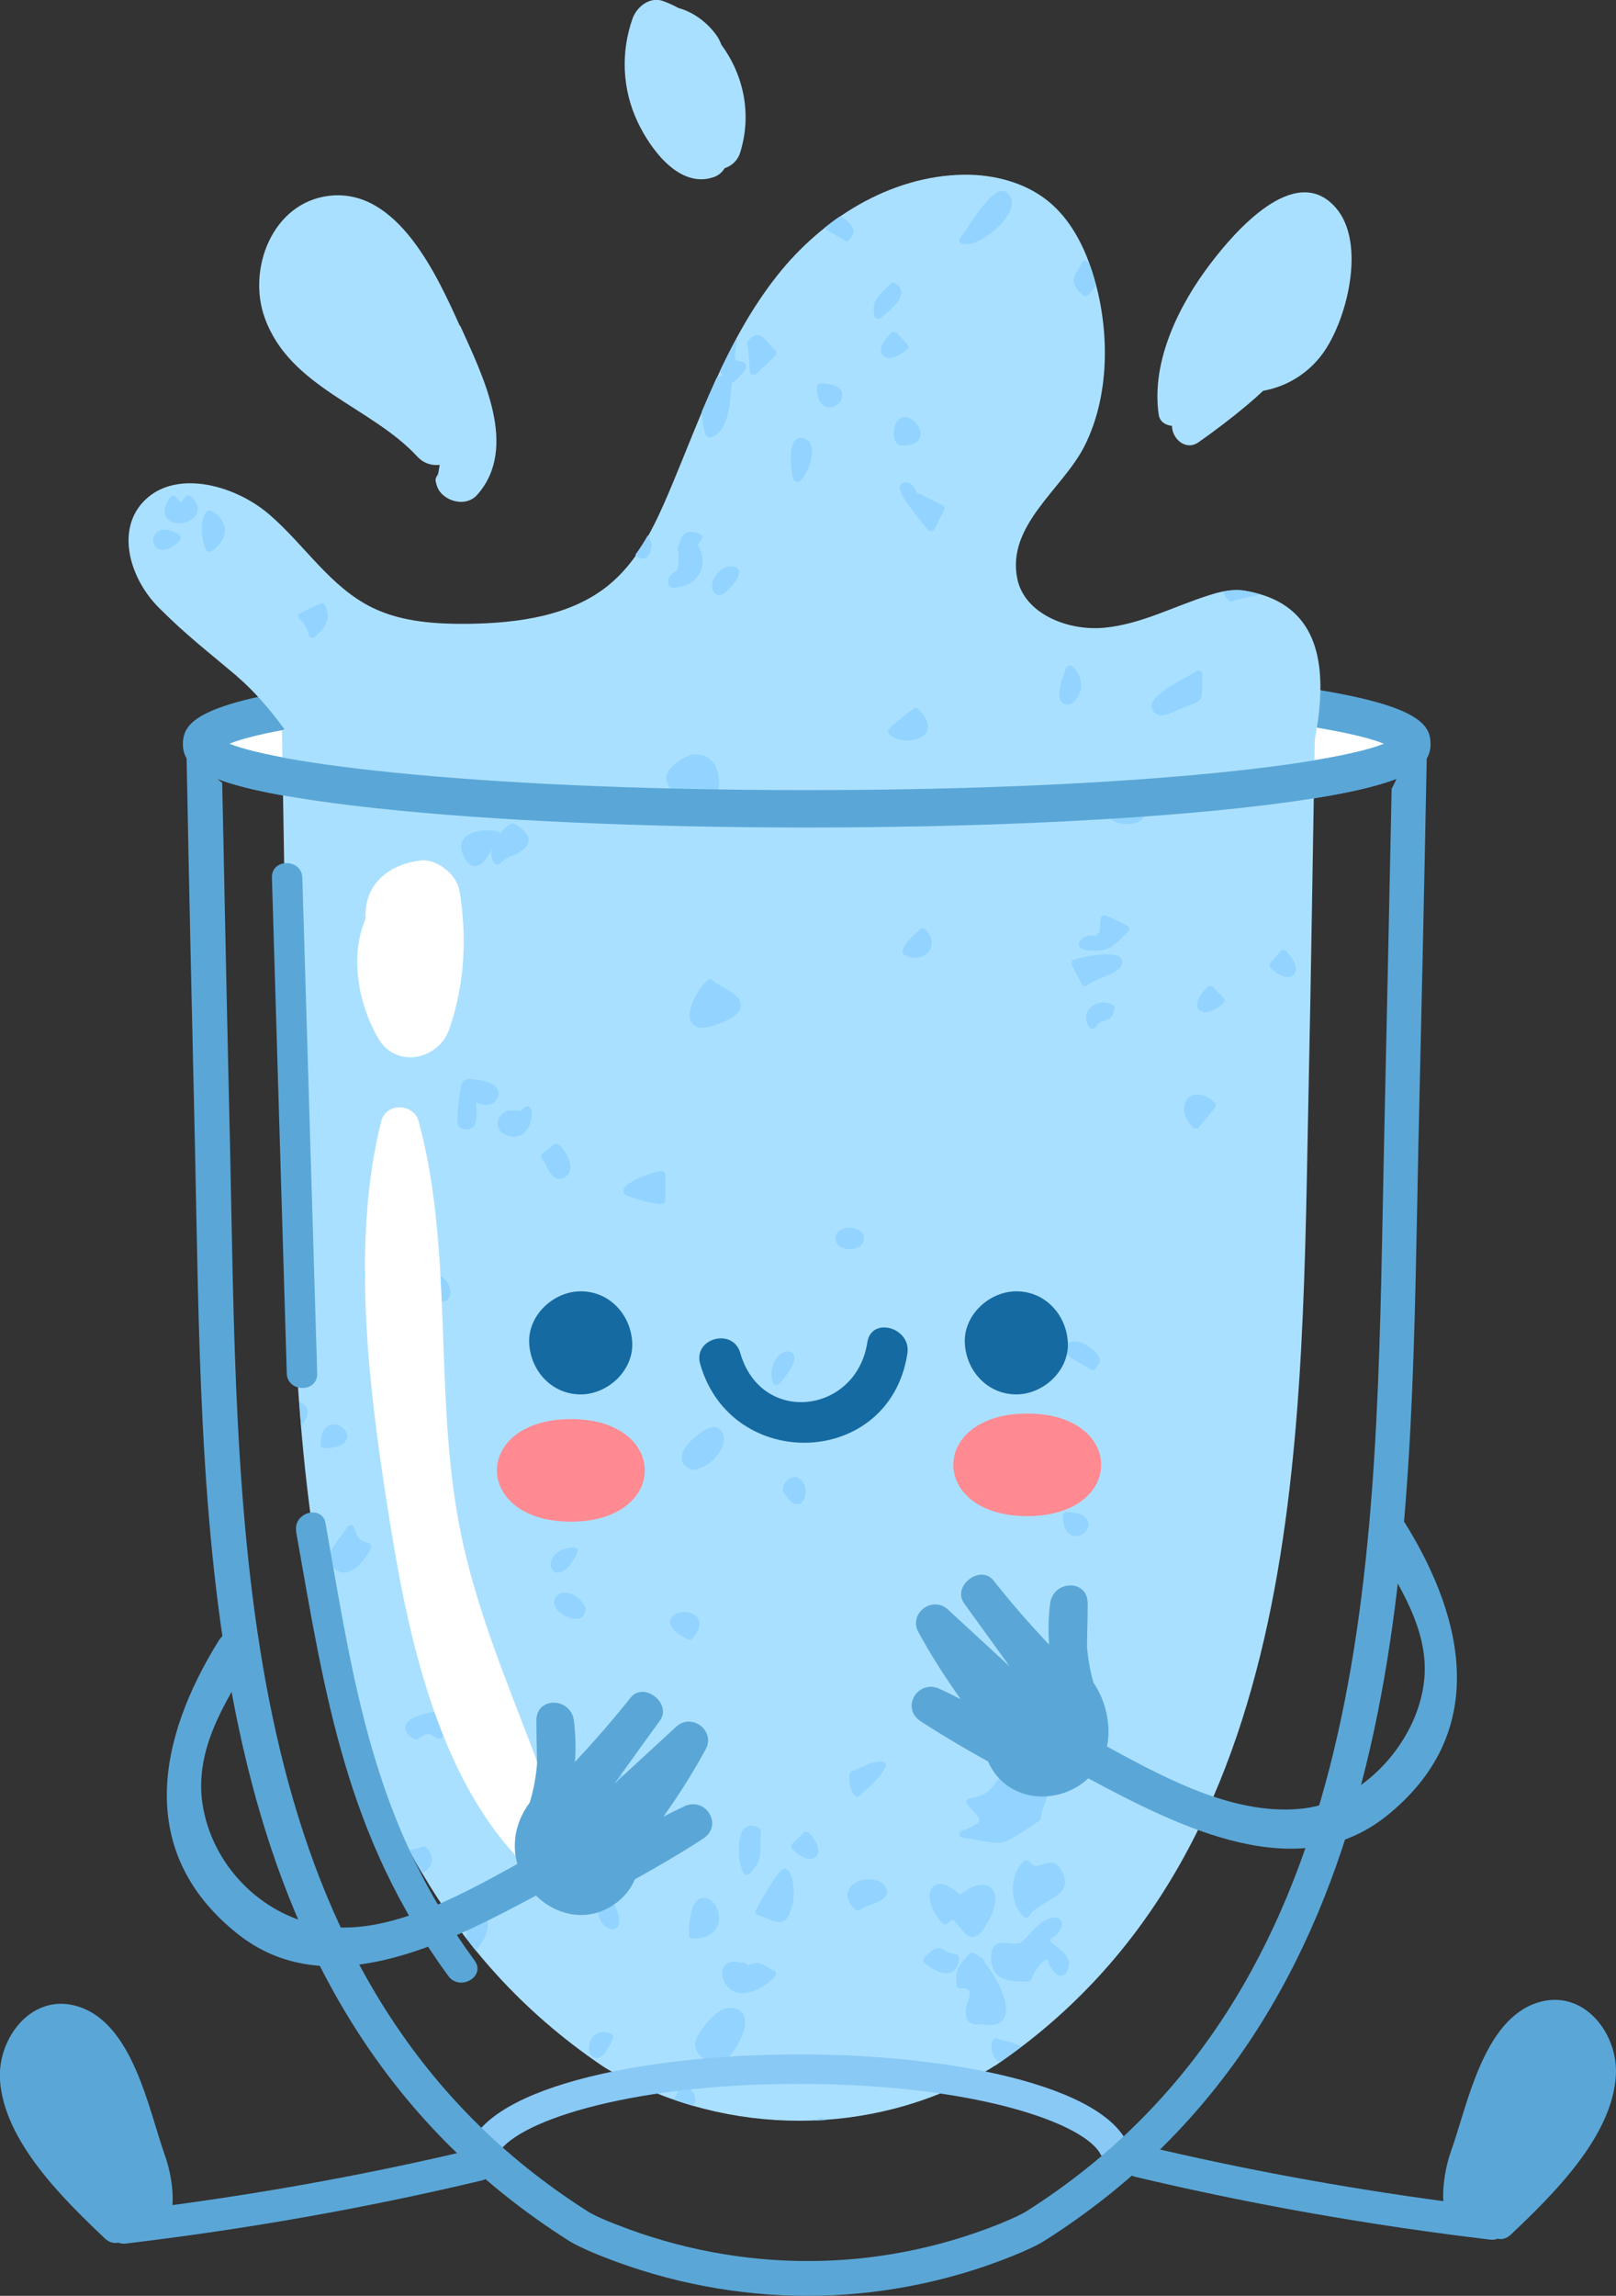
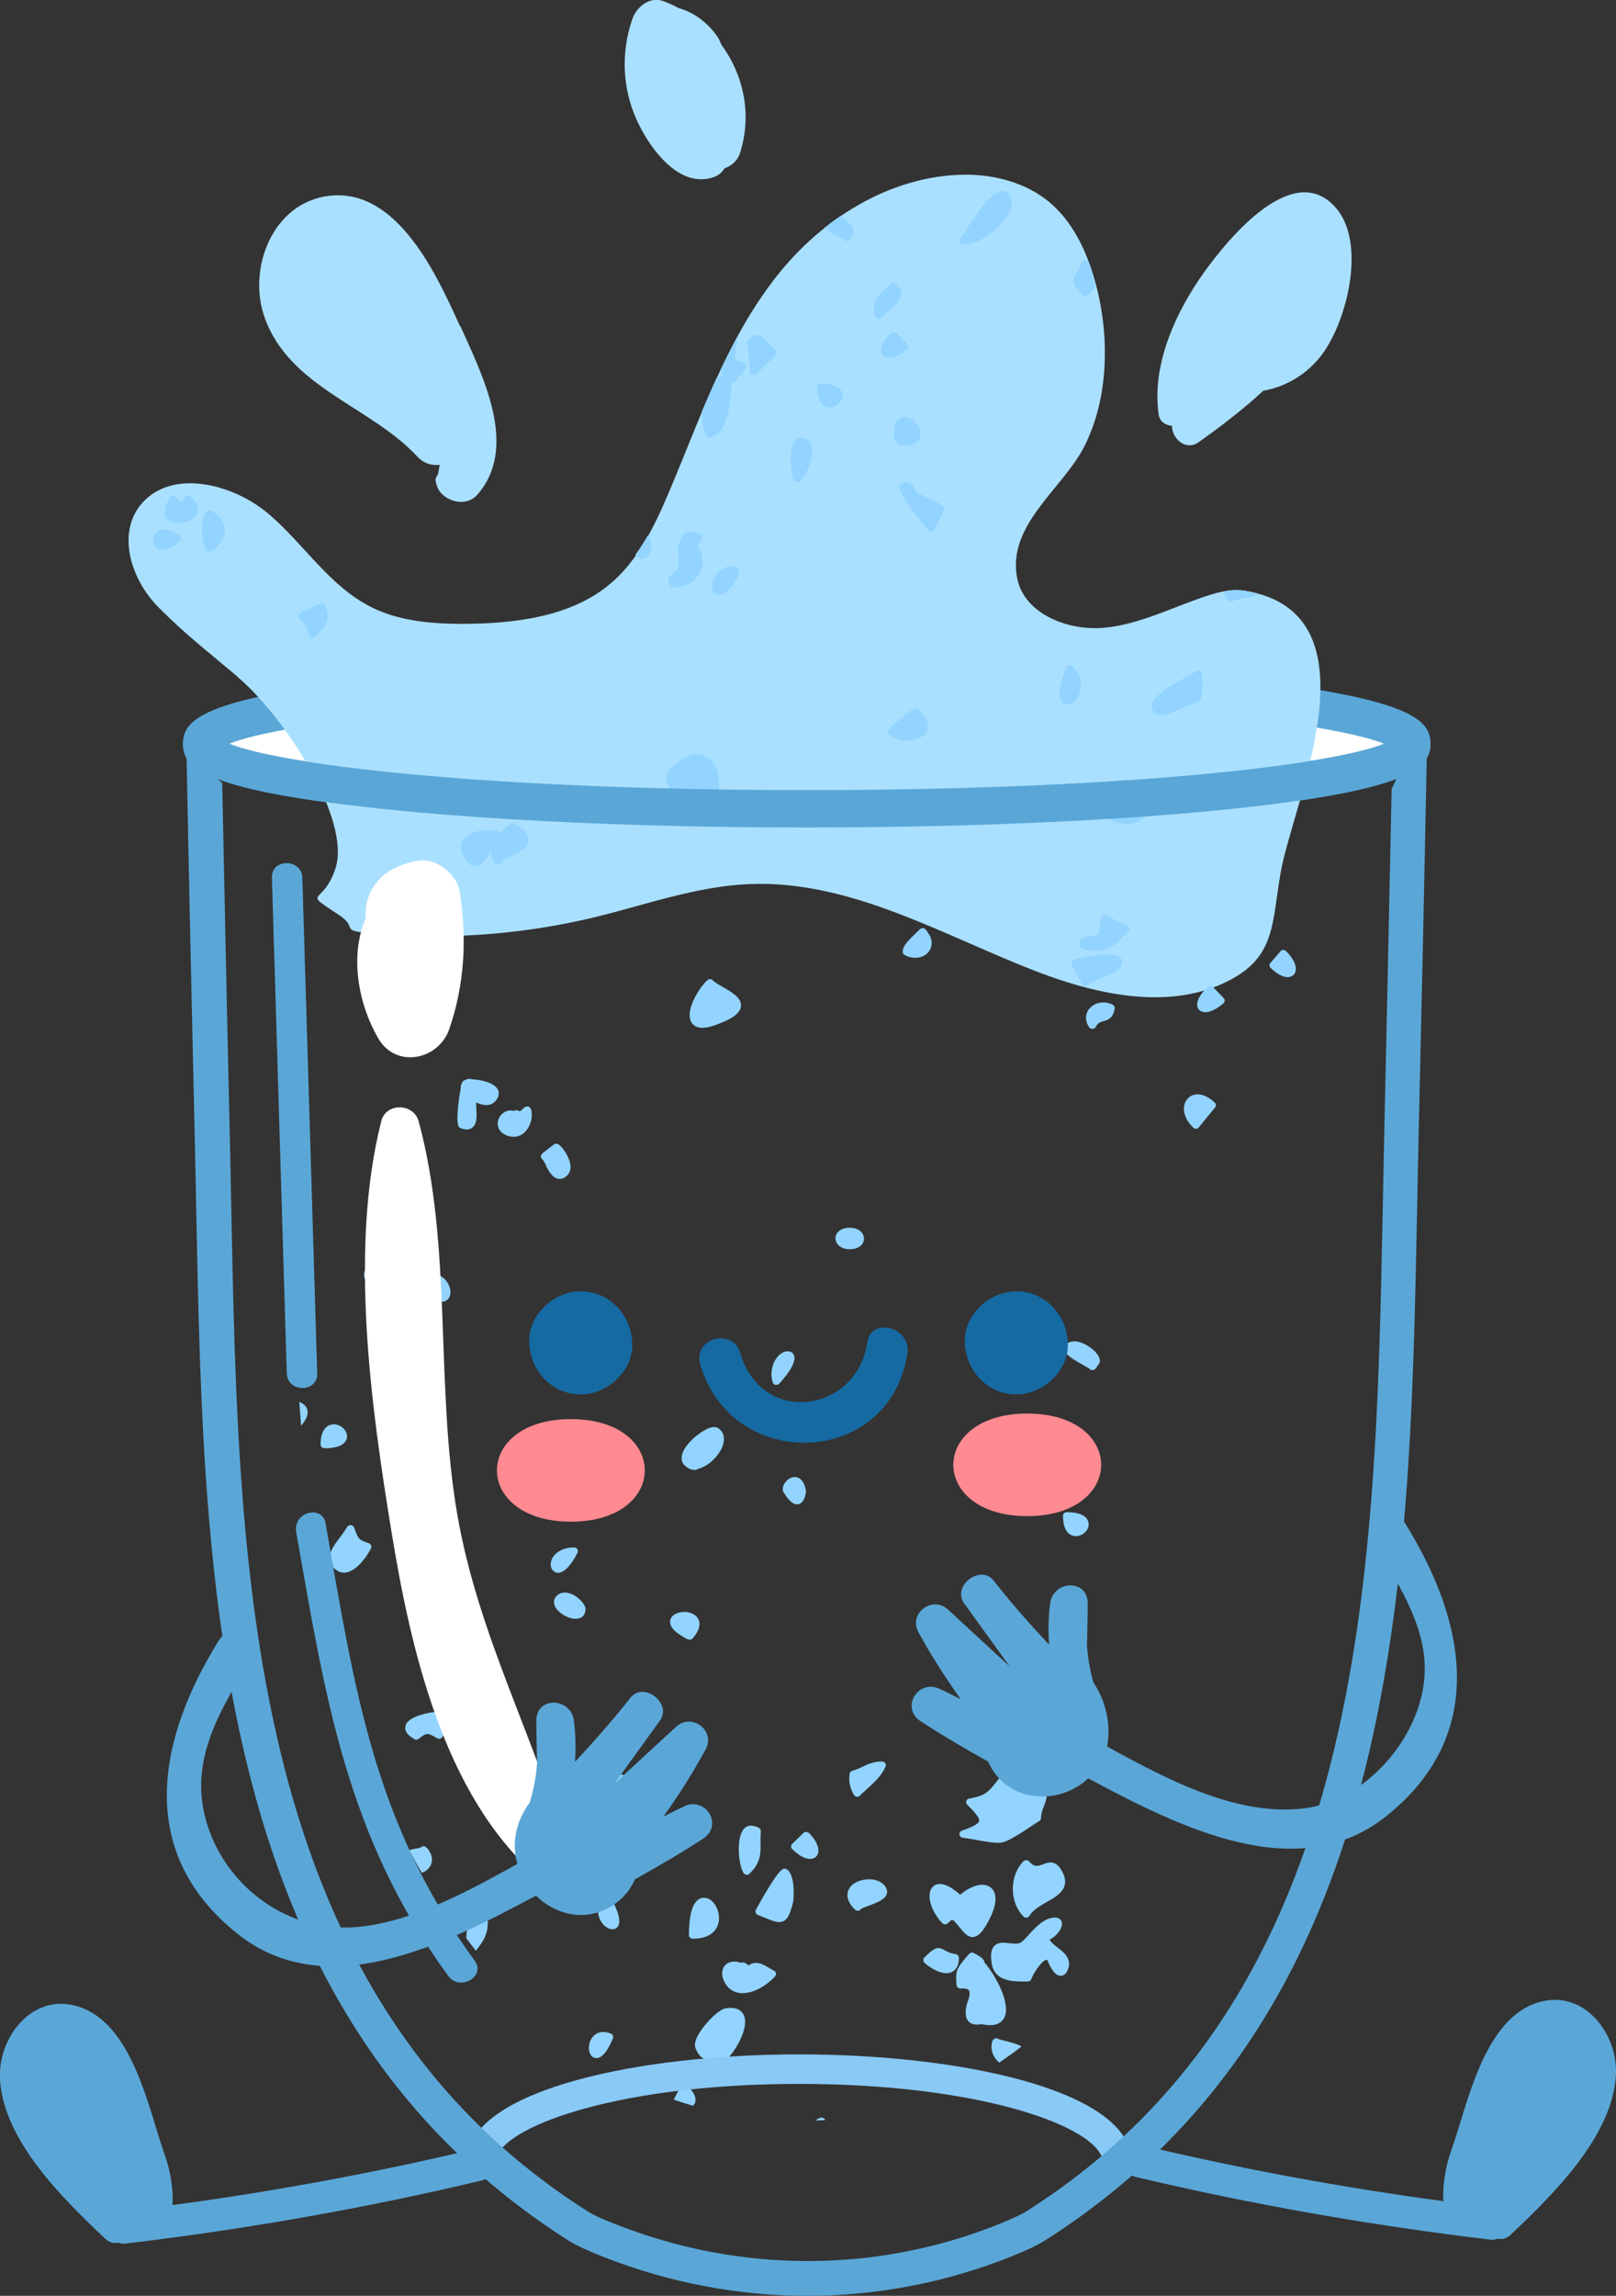
<svg xmlns="http://www.w3.org/2000/svg" id="Warstwa_2" viewBox="0 0 90.33 128.26">
  <rect x="0" y="0" width="90.33" height="128.26" fill="#333333" stroke="none" />
  <defs>
    <style>.cls-1{fill:#fff;}.cls-2{fill:#92d4ff;}.cls-3{fill:#aae0ff;}.cls-4{fill:#5aa7d7;}.cls-5{fill:#156aa2;}.cls-6{fill:#ff8a91;}.cls-7{fill:#89c9f6;}</style>
  </defs>
  <g id="Layer_2">
    <g>
      <g>
        <g>
          <g>
            <g>
              <path class="cls-1" d="M78.91,41.55c0,2.01-15.14,3.63-33.82,3.63s-33.82-1.63-33.82-3.63,15.14-3.63,33.82-3.63,33.82,1.63,33.82,3.63Z" />
              <path class="cls-4" d="M45.09,46.23c-9.07,0-17.6-.38-24.02-1.07-10.01-1.07-10.84-2.37-10.84-3.61s.84-2.54,10.84-3.61c6.42-.69,14.95-1.07,24.02-1.07s17.6,.38,24.03,1.07c10,1.07,10.84,2.37,10.84,3.61s-.84,2.54-10.84,3.61c-6.42,.69-14.96,1.07-24.03,1.07Zm-32.27-4.68c2.89,1.18,14.49,2.58,32.27,2.58s29.39-1.4,32.27-2.58c-2.89-1.18-14.49-2.58-32.27-2.58s-29.38,1.4-32.27,2.58Z" />
            </g>
            <g>
              <g>
-                 <path class="cls-3" d="M55.63,115.4c17.68-11.99,17.1-35.6,17.53-55.17,.12-5.56,.23-13.14,.34-19.43-6.01-.03-15.92-.09-23.09-.13v-.06s-4.03,.02-5.33,.03c-1.3,0-5.33-.03-5.33-.03v.06c-7.53,.04-18.11,.1-23.99,.13,.11,6.28,.22,13.86,.34,19.42,.42,19.56-.15,43.18,17.53,55.17,.17,.12,.41,.26,.7,.42,6.38,3.56,14.36,3.57,20.69-.05,.24-.14,.45-.26,.6-.37Z" />
                <path class="cls-3" d="M13.25,37.78c-1.69-1.43-2.81-2.27-4.37-3.83-1.56-1.55-2.39-4.18-.95-5.83,1.71-1.96,5.13-1.09,7.12,.62,1.98,1.7,3.41,4.07,5.79,5.22,1.63,.79,3.53,.91,5.37,.89,2.76-.04,5.7-.44,7.81-2.16,1.61-1.31,2.52-3.21,3.32-5.07,1.79-4.21,3.25-8.64,6.13-12.26,2.45-3.09,6.24-5.54,10.41-5.6,1.71-.02,3.47,.45,4.76,1.52,1.13,.94,1.85,2.27,2.32,3.63,1.07,3.09,1.17,7.02-.34,10.01-1.21,2.4-4.39,4.43-3.75,7.44,.41,1.92,2.8,2.9,4.85,2.71,2.04-.19,3.89-1.19,5.84-1.81,.65-.21,1.34-.37,2.01-.26,7.68,1.25,2.71,11.8,2.02,15.72-.51,2.87-.26,4.73-2.95,6.09-3.24,1.64-7.23,.79-10.63-.51-5.28-2.03-10.43-5.14-16.11-4.91-2.96,.12-5.78,1.15-8.65,1.85-4.22,1.02-8.62,1.31-12.95,.85-1.17-.12-.36-.31-1.32-.95-2.19-1.47-.94-.46-.23-2.62,.89-2.72-2.82-8.47-5.49-10.72Z" />
              </g>
              <g>
                <path class="cls-2" d="M43.91,75.5c-.37,.09-.75,.56-.78,1.18-.03,.12,0,.3,.06,.54,.02,.07,.08,.13,.15,.15,.11,0,.17-.02,.21-.06,.5-.55,1.04-1.28,.8-1.66-.09-.13-.26-.19-.44-.14Z" />
                <path class="cls-2" d="M39.23,29.94c-.02-.05-.06-.09-.11-.11-.31-.14-.56-.16-.75-.07-.27,.12-.35,.4-.41,.61-.02,.07-.04,.14-.07,.19-.04,.08-.03,.16,.03,.22,.01,.21,0,.72-.02,.88-.01,.03-.02,.06-.01,.09,0,.05-.05,.1-.18,.19-.18,.13-.48,.35-.32,.76,.03,.08,.11,.13,.2,.13,.72,0,1.29-.32,1.55-.87,.23-.48,.17-1.07-.15-1.52,.1-.11,.18-.23,.25-.36,.02-.05,.03-.11,0-.16Z" />
                <path class="cls-2" d="M43.82,83.4c.2,.31,.44,.64,.73,.64,.02,0,.05,0,.07,0,.29-.06,.39-.42,.43-.69,0-.02,0-.04,0-.07-.09-.54-.33-.7-.51-.75-.23-.05-.48,.06-.65,.29-.15,.2-.18,.42-.08,.57Z" />
                <path class="cls-2" d="M42.95,19.17c-.21-.25-.38-.45-.63-.45-.24,0-.41,.2-.53,.36-.05,.07-.05,.17,0,.23,.02,.1,.06,.41,.12,1.36q0,.12,.02,.15c.02,.07,.08,.12,.15,.13,.1,0,.16-.02,.2-.06l1.06-1.02c.08-.08,.08-.21,0-.29-.16-.15-.28-.3-.39-.42Z" />
                <path class="cls-2" d="M41.58,104.66s.09,.08,.15,.08c.07,0,.12-.02,.16-.06,.65-.62,.63-1.17,.62-1.71,0-.21,0-.42,.02-.64,0-.07-.02-.15-.08-.19-.04-.03-.12-.09-.22-.1-.26-.1-.5-.05-.66,.15-.45,.52-.27,2.12,.01,2.47Z" />
                <path class="cls-2" d="M23.84,104.49c.34-.27,.4-.7,.16-1.06-.03-.1-.12-.17-.18-.23-.08-.07-.2-.08-.28,0-.04,.03-.23,.07-.37,.09-.1,.02-.2,.04-.3,.07,.23,.43,.46,.86,.71,1.27,.09-.04,.18-.08,.25-.13Z" />
                <path class="cls-2" d="M27.26,107.25c0-.09,0-.21-.03-.42-.01-.08-.07-.14-.14-.17-.08-.02-.16,0-.22,.06-.38,.39-.85,.9-.8,1.57,.18,.23,.35,.47,.53,.69,.49-.61,.7-1.02,.66-1.73Z" />
                <path class="cls-2" d="M28.58,47.84c.44-.21,.94-.45,.97-.87,.02-.31-.23-.61-.78-.94-.06-.04-.14-.04-.21-.01-.11,.05-.19,.1-.22,.14-.13,.1-.26,.24-.39,.4-.03-.06-.08-.11-.15-.13-.53-.1-1.45-.07-1.85,.4-.14,.17-.27,.46-.08,.91,.07,.16,.27,.63,.66,.65,.42,0,.72-.48,.98-.96-.01,.06-.04,.11-.04,.17-.03,.26,.04,.48,.18,.64,.04,.04,.1,.07,.16,.07,.1-.01,.16-.06,.19-.12,.05-.1,.35-.25,.58-.36Z" />
                <path class="cls-2" d="M8.7,29.81c-.2,.24-.18,.59,.04,.78,.06,.06,.18,.13,.36,.13,.22,0,.54-.11,.95-.52,.04-.04,.07-.1,.06-.16,0-.06-.04-.11-.09-.15-.66-.45-1.12-.34-1.33-.08Z" />
                <path class="cls-2" d="M40.39,55.13c-.23-.13-.46-.26-.54-.36-.04-.04-.09-.07-.15-.07-.06,0-.12,.02-.16,.06-.53,.49-1.27,1.77-.88,2.37,.12,.19,.33,.29,.6,.29,.2,0,.44-.05,.72-.15,.96-.34,1.4-.67,1.44-1.06,.04-.47-.53-.79-1.03-1.08Z" />
-                 <path class="cls-2" d="M37.11,67.23c.06-.04,.09-.1,.09-.17v-1.44c0-.11-.09-.19-.2-.2-.17,0-.29,.01-.39,.07-.26,.08-1.68,.51-1.77,1.02-.01,.06,0,.16,.14,.25,.15,.09,1.39,.51,1.93,.51,.09,0,.16-.01,.2-.04Z" />
                <path class="cls-2" d="M33.96,105.89c-.07-.01-.14,.01-.18,.06-.52,.55-.39,1.2-.05,1.57,.16,.17,.34,.26,.5,.26,.08,0,.15-.02,.21-.06,.31-.21,.21-.79-.31-1.73-.03-.06-.09-.1-.16-.1Z" />
                <path class="cls-2" d="M33.66,99.41c.02,.05,.07,.09,.12,.12,.02,0,.05,.01,.08,.01,.03,0,.06,0,.09-.02,.79-.37,1.02-.97,.69-1.77-.02-.05-.07-.09-.12-.12-.06-.02-.12-.02-.17,0-.78,.37-1.02,.97-.69,1.77Z" />
                <path class="cls-2" d="M35.92,31.21s.05,0,.07,0c.29-.06,.39-.42,.43-.69,0-.02,0-.04,0-.06-.04-.26-.12-.44-.21-.55-.21,.38-.45,.74-.7,1.09,.12,.13,.26,.22,.4,.22Z" />
                <path class="cls-2" d="M40.7,31.66s-.14,.03-.14,.03c-.05,.01-.07,.04-.1,.06-.35,.17-.58,.51-.64,.83-.05,.27,.01,.5,.17,.6,.04,.03,.11,.06,.2,.06,.08,0,.19-.03,.31-.1,0,0,.99-.84,.79-1.29-.06-.13-.21-.26-.6-.18Z" />
                <path class="cls-2" d="M22.68,96.39c-.07,.19-.04,.48,.49,.77,.03,.02,.07,.03,.1,.03,.05,0,.1-.02,.13-.05,.46-.36,.5-.34,1.04-.03,.05,.03,.11,.04,.16,.02,.05-.01,.1-.05,.13-.09,.26-.42,.26-.87,0-1.29-.03-.05-.09-.09-.15-.1-.33-.06-1.71,.18-1.91,.73Z" />
                <path class="cls-2" d="M35.16,101.45c.06,.03,.13,.04,.19,.01,.06-.03,.11-.08,.12-.14,.18-.79-.03-1.18-.35-1.76-.05-.1-.11-.2-.17-.31-.03-.06-.1-.1-.17-.11-.07-.01-.14,.02-.19,.08-.01,.01-1,1.66-.66,2.16,.04,.05,.13,.16,.33,.16,.04,0,.1,0,.15-.02,.24-.06,.35-.16,.43-.24,.05,.02,.14,.07,.31,.17Z" />
                <path class="cls-2" d="M39.45,79.87c-.57,.29-1.38,1.03-1.35,1.62,0,.15,.08,.43,.53,.6,.1,.02,.16,.03,.22,.03,.06,0,.1-.01,.13-.05,.57-.12,1.16-.68,1.39-1.23,.18-.43,.11-.81-.2-1.04-.16-.12-.4-.1-.72,.06Z" />
                <path class="cls-2" d="M38.78,42.14c-.36,.02-1.06,.46-1.36,.86-.17,.23-.22,.44-.16,.63,.2,.66,.75,.74,1.19,.8,.46,.07,.83,.12,1.02,.66,.03,.08,.1,.13,.19,.14,.09,0,.17-.04,.2-.11,.36-.7,.5-1.8,.05-2.46-.25-.36-.64-.54-1.12-.52Z" />
                <path class="cls-2" d="M66.84,63.06c.07,0,.13-.03,.17-.08l.91-1.11c.07-.08,.06-.2-.02-.27-.6-.58-1.18-.55-1.48-.26-.35,.34-.37,1.03,.28,1.66,.04,.04,.09,.06,.15,.06Z" />
                <path class="cls-2" d="M68.83,33.6s.07,0,.1-.02c.13-.07,.5-.14,.83-.21,.32-.06,.54-.11,.7-.16-.28-.09-.58-.16-.9-.21-.39-.06-.79-.03-1.19,.05,.06,.19,.16,.36,.3,.5,.04,.04,.09,.06,.15,.06Z" />
                <path class="cls-2" d="M56.1,112.79c.47-.75-.41-2.38-1.08-3.17,0-.16-.18-.29-.58-.51-.09-.05-.2-.03-.27,.05l-.09,.1c-.6,.7-.69,.84-.61,1.65,.01,.11,.11,.18,.23,.18,.16-.01,.37,0,.45,.09,.09,.11,.06,.37-.09,.73-.14,.51-.1,.85,.1,1.04,.16,.15,.39,.19,.7,.13,.18,.04,.34,.06,.48,.06,.43,0,.65-.18,.76-.36Z" />
                <path class="cls-2" d="M11.71,30.84s.09-.01,.12-.04c.49-.33,.75-.77,.74-1.21-.02-.41-.28-.79-.74-1.05-.08-.05-.18-.04-.25,.02-.48,.42-.29,1.79-.05,2.18,.03,.05,.08,.08,.18,.1Z" />
                <path class="cls-2" d="M68.46,55.91c0-.06-.02-.11-.06-.15l-.6-.62s-.09-.06-.15-.06c-.05,0-.11,.02-.15,.06-.65,.63-.67,1.07-.47,1.28,.08,.08,.19,.13,.34,.13,.24,0,.58-.13,1.01-.49,.04-.04,.07-.09,.07-.14Z" />
                <path class="cls-2" d="M32.5,101.2s.08,0,.12,0c.54-.08,1.19-.69,1.3-1.03,.01-.02,.02-.05,.02-.07,0-.04,0-.07-.01-.11-.08-.19-.23-.3-.44-.31-.52-.05-1.27,.59-1.47,.92-.1,.17-.07,.29-.02,.35,.12,.16,.29,.25,.5,.25Z" />
                <path class="cls-2" d="M45.21,102.4s-.09-.06-.15-.06c-.05,0-.11,.02-.15,.06l-.63,.61c-.08,.08-.08,.21,0,.29,.45,.44,.78,.55,1,.55,.17,0,.28-.07,.33-.12,.28-.27,.13-.8-.39-1.33Z" />
                <path class="cls-2" d="M60.67,16.55c.05,0,.11-.02,.15-.06,.21-.2,.35-.38,.44-.55-.09-.35-.19-.7-.31-1.04-.03-.07-.06-.14-.09-.21-.02-.02-.03-.04-.05-.06-.05-.05-.11-.07-.18-.06-.07,0-.12,.05-.15,.11-.08,.16-.16,.29-.23,.4-.34,.55-.39,.8,.28,1.41,.04,.04,.09,.06,.14,.06Z" />
                <path class="cls-2" d="M67.2,38.19c0-.15,0-.32,0-.53,0-.08-.05-.15-.13-.19-.08-.03-.17-.02-.23,.04-.05,.05-.3,.18-.51,.3-1.05,.58-1.92,1.1-1.96,1.61,0,.12,.02,.29,.21,.43,.1,.08,.22,.11,.34,.11,.29,0,.63-.16,.9-.29,.08-.04,.16-.08,.22-.1,.19-.08,.34-.13,.47-.17,.68-.24,.7-.34,.69-1.2Z" />
                <path class="cls-2" d="M71.57,53.15l-.56,.65c-.07,.08-.06,.2,.01,.27,.43,.41,.74,.52,.95,.52,.18,0,.28-.08,.33-.12,.28-.27,.11-.83-.42-1.34-.04-.04-.12-.07-.16-.06-.06,0-.11,.03-.15,.07Z" />
                <path class="cls-2" d="M30.51,65.11c.17,.33,.37,.69,.7,.75,.03,0,.05,0,.08,0,.14,0,.28-.06,.41-.19,.1-.09,.21-.26,.19-.54-.04-.47-.43-1.03-.67-1.2-.08-.05-.18-.05-.25,0l-.66,.51s-.08,.1-.08,.16c0,.06,.03,.12,.08,.16,.05,.03,.14,.21,.21,.33Z" />
                <path class="cls-2" d="M17.16,78.7c-.07-.18-.23-.3-.43-.38,.03,.44,.07,.89,.1,1.33,.32-.36,.43-.68,.33-.95Z" />
                <path class="cls-2" d="M21.12,72.13c.27-.03,.44-.28,.52-.75,0-.02,0-.04,0-.06,0-.02,0-.06-.03-.11-.08-.29-.26-.5-.5-.56-.22-.05-.46,.01-.61,.18-.15,.16-.19,.39-.11,.61,.17,.44,.42,.69,.73,.69Z" />
                <path class="cls-2" d="M25.67,50.99c-.67-.82-1.13-.61-1.5-.34-.08,.06-.17,.13-.23,.12-.1,0-.18,.05-.21,.13q-.06,.15,.42,.5c.2,.15,.54,.41,.59,.45,.04,.05,.11,.08,.16,.07,.06,0,.11-.02,.15-.06l.6-.61c.07-.07,.08-.19,.01-.27Z" />
                <path class="cls-2" d="M27.79,61.38c.11-.18,.12-.38,.02-.54-.24-.39-1.01-.53-1.43-.54-.13-.07-.28-.01-.42,.05-.04,.02-.07,.05-.1,.08-.06,.1-.12,.21-.1,.32-.06,.33-.36,2.12-.06,2.25,.14,.07,.28,.1,.39,.1,.1,0,.2-.03,.28-.08,.32-.21,.28-.72,.25-1.18,0-.08-.01-.17-.01-.25,.27,.11,.84,.35,1.18-.21Z" />
                <path class="cls-2" d="M24.55,71.25c-.22-.09-.68-.16-1.23,.37-.08,.08-.08,.21,0,.29,.56,.54,1.02,.82,1.36,.82,.07,0,.14-.01,.2-.04,.19-.08,.3-.26,.3-.5,0-.33-.22-.77-.64-.94Z" />
                <path class="cls-2" d="M18.21,87.44c-.18-.16-.34-.28-.49-.38,.07,.44,.15,.87,.23,1.31,.22-.2,.29-.59,.32-.74,.01-.07-.01-.14-.06-.18Z" />
                <path class="cls-2" d="M18.18,33.81c-.05-.1-.18-.14-.28-.09l-1.11,.52c-.06,.03-.1,.08-.12,.15-.01,.06,.01,.13,.06,.18,.27,.26,.44,.55,.53,.91,.02,.07,.07,.12,.13,.14,.02,0,.05,.01,.07,.01,.04,0,.09-.01,.12-.04,.1-.07,.17-.13,.21-.18,.54-.48,.67-1.05,.38-1.6Z" />
                <path class="cls-2" d="M24,48.77c-.23-.06-.48,.06-.65,.29-.15,.2-.18,.42-.08,.57,.2,.31,.44,.64,.73,.64,.02,0,.05,0,.07,0,.29-.06,.39-.42,.43-.69,0-.02,0-.04,0-.07-.09-.54-.33-.7-.51-.74Z" />
                <path class="cls-2" d="M19.25,87.86c.73-.04,1.33-1.05,1.49-1.36,.03-.05,.03-.11,0-.17-.02-.05-.07-.1-.13-.12-.57-.19-.58-.23-.8-.82l-.02-.06c-.03-.08-.1-.13-.19-.13-.08,0-.16,.04-.2,.11-.08,.15-.22,.33-.36,.53-.4,.52-.85,1.11-.5,1.61,.24,.33,.5,.41,.69,.41Z" />
                <path class="cls-2" d="M18.13,80.91c.4,0,.71-.06,.93-.17,.3-.16,.34-.38,.34-.5,0-.34-.36-.67-.74-.67-.17,0-.74,.08-.74,1.13,0,.11,.09,.2,.21,.2Z" />
                <path class="cls-2" d="M29.67,61.96c-.02-.07-.08-.12-.14-.14-.07-.02-.14,0-.2,.04l-.27,.23c-.06-.04-.14-.07-.2-.07-.04,0-.09,.02-.13,.04-.15-.03-.31-.04-.45,.03-.27,.12-.46,.39-.46,.68,0,.28,.16,.51,.45,.64,.15,.07,.3,.1,.44,.1,.21,0,.4-.07,.57-.21,.4-.34,.52-.96,.4-1.35Z" />
                <path class="cls-2" d="M63.07,52.05s.07-.11,.06-.18c-.01-.06-.05-.12-.11-.15l-1.18-.57c-.06-.03-.13-.03-.2,0-.06,.03-.1,.09-.11,.16l-.08,.8s-.06,.02-.09,.04c-.04,.03-.05,.08-.07,.12-.35-.02-.8-.02-.97,.41-.03,.07,0,.19,.04,.25,.13,.14,.53,.18,.84,.18,.23,0,.41-.02,.41-.02,.53-.1,.87-.46,1.2-.8,.08-.08,.16-.17,.25-.25Z" />
                <path class="cls-2" d="M60.85,85.15c0-.2-.12-.67-1.22-.67-.12,0-.21,.09-.21,.2,0,1.06,.55,1.14,.72,1.14,.37,0,.72-.33,.72-.67Z" />
                <path class="cls-2" d="M60.13,95.81c.06-.04,.09-.1,.09-.17v-2.22c0-.1-.07-.18-.16-.2-.1-.02-.19,.02-.24,.11-.08,.16-.25,.4-.43,.66-.34,.47-.68,.96-.74,1.29,0,.05,0,.11,.04,.15,.03,.04,.08,.07,.14,.08,.05,0,.22,.07,.34,.12,.33,.13,.58,.22,.76,.22,.08,0,.15-.02,.21-.06Z" />
                <path class="cls-2" d="M62.31,56.34c.01-.09-.03-.17-.11-.21-.42-.22-.96-.15-1.27,.18-.28,.29-.3,.7-.05,1.08,.04,.06,.11,.09,.18,.09,.09,0,.16-.05,.19-.11,.12-.23,.25-.27,.42-.32,.23-.06,.54-.14,.64-.7Z" />
                <path class="cls-2" d="M62.68,53.95c.13-.24,0-.4-.05-.45-.45-.45-2.45,.04-2.62,.12-.05,.02-.09,.06-.11,.12-.02,.05-.02,.11,0,.16l.57,1.08c.03,.06,.09,.1,.15,.11,.09,0,.14-.02,.18-.05,.19-.17,.54-.31,.87-.45,.46-.19,.86-.36,1-.63Z" />
                <path class="cls-2" d="M61.07,76.54c.07,0,.14-.04,.18-.09l.2-.3s.03-.07,.03-.11c0-.3-.29-.57-.46-.7-.29-.23-.75-.47-1.1-.39-.26,.05-.41,.16-.44,.33-.05,.32,.39,.6,1.07,.98,.14,.08,.31,.18,.33,.19,.04,.06,.1,.09,.18,.09Z" />
                <path class="cls-2" d="M50.73,41.37c.13,0,.26-.01,.38-.04,.38-.08,.65-.28,.73-.55,.1-.34-.07-.73-.52-1.17-.06-.05-.14-.08-.21-.05-.02,0-1.49,1.09-1.48,1.3,0,.05,.02,.09,.05,.13,.24,.27,.67,.39,1.06,.39Z" />
                <path class="cls-2" d="M51.17,53.51c.29,0,.54-.12,.7-.29,.28-.31,.27-.76,0-1.11-.03-.07-.08-.13-.15-.2-.04-.04-.09-.06-.15-.06-.06,.01-.12,.02-.16,.07-.03,.04-.09,.09-.16,.16-.45,.42-.82,.79-.79,1.11,0,.07,.05,.13,.11,.16,.21,.12,.42,.16,.61,.16Z" />
                <path class="cls-2" d="M52.92,110.23c.09,0,.18-.01,.26-.05,.19-.08,.42-.28,.42-.81,0-.1-.08-.18-.18-.2-.33-.05-.49-.15-.62-.22-.4-.24-.58-.13-1.13,.41-.08,.08-.08,.21,0,.29,.22,.21,.78,.59,1.25,.59Z" />
                <path class="cls-2" d="M57.35,110.7h.1c.09,0,.17-.06,.2-.14,.09-.27,.55-1.01,.83-1.07,.02,0,.04,0,.07,.02,.08,.21,.35,.85,.72,.87,.14,0,.33-.05,.44-.4,.2-.58-.27-.93-.61-1.19-.23-.18-.39-.31-.42-.44,.38-.18,.75-.64,.67-.96-.02-.08-.12-.35-.59-.24-.5,.11-.91,.56-1.25,.93-.18,.2-.37,.41-.49,.46-.16,.07-.39,.04-.61,.02-.29-.04-.59-.07-.81,.13-.18,.17-.24,.46-.18,.91,.12,1.06,1.08,1.1,1.83,1.1h.1Z" />
                <path class="cls-2" d="M40.43,20.96c-.14,.03-.26,.09-.38,.16-.28,.62-.55,1.24-.82,1.87,0,.52,.09,1.02,.23,1.33,.03,.07,.11,.12,.19,.12,.02,0,.04,0,.06,0,.96-.26,1.08-1.7,1.16-2.66,.01-.15,.02-.28,.04-.4,.05,0,.1-.02,.13-.05,.6-.59,.72-.77,.66-.95-.06-.16-.23-.18-.34-.2-.2-.03-.3-.04-.27-.35,.01-.16,.04-.3,.06-.43,.03-.18,.04-.36,.04-.53-.33,.61-.65,1.24-.95,1.87,.06,.08,.13,.16,.19,.23Z" />
                <path class="cls-2" d="M38.37,116.5s-.11-.06-.18-.05c-.07,.01-.12,.05-.15,.11l-.38,.74c.36,.12,.71,.24,1.08,.34,.04-.06,.1-.12,.12-.19,.07-.3-.09-.61-.48-.95Z" />
                <path class="cls-2" d="M45.87,118.31c-.12,.03-.2,.09-.26,.15,.17,0,.34-.01,.52-.02-.04-.1-.15-.15-.25-.13Z" />
                <path class="cls-2" d="M53.69,116.25c-.05,0-.1,.02-.14,.05-.15,.12-.3,.26-.42,.42,.33-.15,.66-.3,.99-.46h-.43Z" />
                <path class="cls-2" d="M63.7,44.84s-.09-.06-.15-.07c-.05,0-.11,.02-.15,.05l-.29,.26c-.3-.19-.65-.22-.89-.14-.2,.06-.34,.2-.37,.36-.02,.1,0,.29,.26,.48,.24,.18,.59,.26,.92,.26s.65-.09,.82-.27c.11-.12,.31-.44-.15-.93Z" />
                <path class="cls-2" d="M55.81,113.91c-.05-.04-.12-.05-.19-.03-.06,.02-.11,.07-.14,.13-.17,.49,.05,.95,.38,1.22,.42-.29,.84-.59,1.24-.9-.23-.14-.56-.22-.86-.3-.17-.04-.39-.09-.44-.13Z" />
                <path class="cls-2" d="M46.8,13.19c.14,.08,.31,.18,.33,.19,.04,.06,.11,.09,.18,.09s.14-.03,.18-.09l.2-.3s.04-.07,.03-.11c0-.3-.29-.57-.46-.7-.09-.07-.19-.13-.3-.19-.31,.21-.6,.43-.89,.66,.18,.14,.42,.28,.72,.45Z" />
                <path class="cls-2" d="M44.38,26.83c.03,.05,.08,.09,.15,.1,.08,0,.13-.01,.17-.04,.36-.29,.75-1.2,.69-1.8-.04-.34-.21-.49-.34-.56-.32-.17-.52-.01-.6,.06-.43,.43-.21,2.02-.07,2.25Z" />
                <path class="cls-2" d="M10.28,27.88c-.09,.14-.16,.17-.18,.17-.02,0-.11-.05-.23-.26-.04-.06-.1-.1-.17-.11-.08,0-.14,.03-.18,.09-.57,.8-.24,1.18-.08,1.3,.15,.11,.35,.16,.56,.16,.32,0,.67-.12,.87-.34,.11-.12,.43-.56-.19-1.16-.08-.08-.21-.08-.3,0-.03,.03-.08,.08-.1,.14Z" />
                <path class="cls-2" d="M50.38,23.35c-.18,.07-.4,.26-.41,.81-.05,.29,.05,.53,.26,.69,.03,.03,.08,.04,.12,.04,.05,0,.09,0,.14,0,.59,0,.83-.21,.92-.4,.12-.26,.03-.61-.24-.89-.25-.26-.55-.36-.79-.27Z" />
                <path class="cls-2" d="M38.46,91.58s.06,.02,.1,.02c.06,0,.12-.03,.16-.07,.47-.55,.42-.91,.29-1.12-.2-.32-.66-.41-1-.33-.31,.06-.51,.23-.55,.46-.05,.34,.28,.69,.99,1.05Z" />
                <path class="cls-2" d="M43.37,110.23c-.01-.06-.05-.11-.11-.14-.13-.06-.24-.13-.34-.19-.34-.2-.66-.37-1.09-.1-.1-.09-.21-.17-.31-.17-.04,0-.07,.02-.1,.03-.34-.13-.63-.08-.82,.07-.22,.17-.36,.55-.07,1.06,.19,.33,.49,.52,.86,.56,.04,0,.08,0,.12,0,.65,0,1.39-.46,1.82-.95,.04-.05,.06-.11,.04-.17Z" />
                <path class="cls-2" d="M43.79,107.33c.27-.13,.39-.48,.54-1.05,.04-.16,.14-1.59-.37-1.86-.05-.03-.13-.03-.18-.01-.36,.11-1.52,2.27-1.53,2.29-.03,.05-.03,.11-.01,.16,.02,.05,.06,.09,.12,.12l.35,.14c.38,.16,.64,.26,.85,.26,.08,0,.16-.02,.23-.05Z" />
                <path class="cls-2" d="M39.82,115.09c.1,0,.2,0,.3-.01,.12,0,.25-.02,.4-.02,.06,0,.11-.02,.15-.06,.51-.53,1.25-1.81,.88-2.47-.11-.21-.38-.43-.99-.33-.42,.07-1.14,.84-1.46,1.36-.22,.36-.3,.63-.23,.84,.21,.59,.55,.69,.94,.69Z" />
                <path class="cls-2" d="M46.37,22.76c.37,0,.72-.33,.72-.67,0-.2-.12-.67-1.22-.67-.12,0-.21,.09-.21,.2,0,1.06,.55,1.14,.71,1.14Z" />
                <path class="cls-2" d="M47.5,69.79c.34,0,.6-.12,.72-.33,.1-.16,.1-.36,0-.53-.13-.22-.39-.34-.72-.34-.55,0-.8,.3-.8,.59,0,.3,.28,.61,.79,.61Z" />
                <path class="cls-2" d="M47.64,98.93c-.08,.02-.14,.09-.15,.17-.06,.42,.02,.81,.25,1.18,.03,.05,.09,.09,.15,.1,.08,0,.14-.02,.17-.06,.11-.11,.22-.21,.34-.32,.41-.37,.88-.78,1.1-1.31,.03-.06,.02-.13-.02-.19-.04-.06-.1-.09-.17-.09-.49,0-.77,.14-1.07,.28-.17,.08-.36,.17-.6,.24Z" />
                <path class="cls-2" d="M32.18,90.43c.06,0,.13,0,.19-.02,.19-.05,.31-.19,.34-.38,.03-.07,.02-.16,.01-.21,0-.02,0-.03-.01-.05-.13-.31-.54-.7-.97-.78-.23-.05-.44,0-.6,.14-.2,.18-.23,.44-.08,.68,.19,.32,.71,.63,1.12,.63Z" />
                <path class="cls-2" d="M33.2,114.95s.1,.03,.14,.03c.45,0,.8-.82,.92-1.1,.02-.05,.02-.11,0-.16-.02-.05-.06-.09-.11-.11-.62-.24-1,.05-1.15,.4-.15,.35-.1,.82,.2,.94Z" />
                <path class="cls-2" d="M31.06,87.85s.08,.02,.12,.02c.24,0,.62-.19,1.1-1.12,.03-.06,.03-.14,0-.2-.04-.06-.11-.1-.18-.1-.81,0-1.25,.44-1.31,.85-.04,.26,.07,.47,.28,.54Z" />
                <path class="cls-2" d="M38.73,108.31c1.08,0,1.46-.59,1.46-1.15s-.36-1.14-.84-1.14c-.38,0-.84,.36-.84,2.09,0,.11,.09,.2,.21,.2Z" />
                <path class="cls-2" d="M57.53,103.99s-.09-.07-.16-.07c-.06,.01-.12,.02-.16,.06-.8,.82-.79,2.29,0,3.09,.04,.04,.09,.06,.15,.06,.09,0,.15-.05,.18-.1,.2-.33,.59-.55,.97-.77,.61-.35,1.3-.74,.92-1.59-.34-.75-.74-.67-1.13-.52-.28,.11-.48,.18-.79-.17Z" />
                <path class="cls-2" d="M49.09,17.82c.06,0,.11-.02,.15-.06,.05-.05,.12-.11,.21-.18,.41-.34,.97-.8,.93-1.27-.01-.14-.08-.33-.35-.49-.09-.05-.2-.03-.26,.04-.11,.11-.21,.21-.3,.3-.43,.41-.77,.73-.58,1.51,.02,.07,.07,.13,.15,.15,.02,0,.04,0,.06,0Z" />
                <path class="cls-2" d="M55.99,10.66c-.54,.05-1.23,1.03-1.96,2.13-.15,.23-.29,.43-.35,.5-.04,.05-.06,.12-.04,.19,.02,.07,.07,.12,.14,.14,.06,.02,.14,.03,.21,.03,.7,0,1.79-.79,2.29-1.55,.47-.71,.25-1.11,.08-1.29-.1-.1-.22-.15-.37-.14Z" />
                <path class="cls-2" d="M53.82,102.67c.27,.03,.57,.08,.86,.14,.41,.07,.78,.14,1.08,.14,.09,0,.18,0,.26-.02,.35-.07,1.02-.5,1.74-.98,.14-.09,.25-.17,.34-.22,.06-.04,.09-.1,.09-.17,0-.24,.09-.46,.17-.68,.15-.4,.33-.85-.19-1.26-.25-.2-.61-.2-.95-.2-.37,0-.72,0-.98-.2-.04-.04-.1-.06-.16-.05-.06,0-.11,.03-.14,.07-.09,.11-.17,.21-.24,.3-.47,.59-.62,.77-1.53,.94-.08,.01-.14,.07-.16,.14-.02,.07,0,.15,.05,.2,.33,.32,.72,.72,.67,.92-.05,.19-.53,.38-.96,.53-.09,.03-.15,.12-.14,.22,.01,.09,.09,.17,.19,.18Z" />
                <path class="cls-2" d="M52.16,105.39c-.41,.37-.17,1.33,.51,2.05,.08,.08,.21,.09,.3,.01l.23-.2s.07,.03,.11,.04c.11,.12,.22,.25,.31,.36,.27,.33,.47,.57,.75,.57,.33-.03,.58-.3,.94-1.01,.43-.83,.45-1.49,.04-1.78-.39-.28-1.02-.12-1.68,.42-.88-.79-1.33-.63-1.51-.46Z" />
                <path class="cls-2" d="M52.19,27.98c-.43-.22-.77-.39-.96-.45,0-.02-.01-.04-.02-.06-.06-.16-.16-.42-.43-.5-.26-.07-.38,.03-.43,.1-.1,.14-.27,.39,1.37,2.35,.04,.07,.1,.13,.17,.2,.04,.04,.09,.06,.15,.06,.1-.01,.16-.05,.19-.11l.55-1.08c.03-.05,.03-.11,0-.16-.02-.05-.06-.09-.12-.12-.08-.03-.26-.12-.47-.23Z" />
                <path class="cls-2" d="M50.71,19.51s.07-.09,.07-.14c0-.06-.02-.11-.06-.15l-.6-.62s-.09-.06-.15-.07c-.06,0-.11,.02-.15,.06-.65,.63-.67,1.07-.46,1.28,.08,.08,.19,.13,.34,.13,.24,0,.58-.13,1.01-.49Z" />
                <path class="cls-2" d="M47.94,106.75c.08,0,.14-.04,.17-.09,.05-.05,.29-.14,.46-.2,.46-.17,.94-.35,1.01-.7,.03-.17-.04-.34-.21-.5-.47-.43-1.37-.31-1.77,.08-.14,.14-.53,.64,.19,1.34,.04,.04,.09,.06,.15,.06Z" />
                <path class="cls-2" d="M59.6,37.3c-.46,1.12-.51,1.82-.14,2.02,.06,.03,.12,.05,.19,.05,.17,0,.36-.1,.51-.3,.35-.44,.44-1.21-.21-1.84-.05-.05-.12-.07-.19-.06-.07,.01-.13,.06-.15,.12Z" />
                <path class="cls-2" d="M56.16,76.57c-.05,.09-.02,.19,.06,.25,.25,.19,.49,.29,.7,.29,.06,0,.13,0,.19-.02,.48-.13,.72-.71,.98-1.32l-.19-.1,.2,.08c.03-.08,0-.17-.06-.23-.27-.23-.53-.31-.79-.26-.49,.1-.78,.69-.99,1.11-.04,.08-.07,.15-.1,.21Z" />
              </g>
              <path class="cls-4" d="M15.2,49.04c.28,9.23,.55,18.46,.83,27.68,.03,1.09,1.74,1.1,1.7,0-.28-9.23-.55-18.46-.83-27.68-.03-1.09-1.74-1.1-1.7,0Z" />
              <path class="cls-4" d="M16.55,85.56c1.63,9.22,2.8,17.04,8.51,24.83,.64,.88,2.12,.03,1.47-.86-5.67-7.74-6.72-15.27-8.33-24.42-.19-1.08-1.83-.62-1.64,.45Z" />
              <path class="cls-7" d="M27.79,120.42c.78-1.78,7.06-4,16.88-4s16.09,2.22,16.88,4h1.68c-.57-3.71-9.61-5.65-18.56-5.65s-17.99,1.94-18.56,5.65h1.68Z" />
              <path class="cls-4" d="M78.91,40.5c-.48,0-.89,.32-1.01,.77-1.55,1.22-13.57,2.87-32.81,2.87s-31.25-1.64-32.8-2.87c-.12-.44-.53-.77-1.01-.77-.58,0-1.05,.47-1.05,1.05,0,.26,.05,.53,.2,.8,.14,7.27,.3,14.53,.47,21.8l.07,3.54c.42,21.01,.89,44.82,20.79,57.47,.41,.26,1.07,.57,2.01,.94,3.68,1.44,7.53,2.16,11.37,2.16s7.77-.74,11.44-2.22c.85-.34,1.45-.63,1.84-.88,19.9-12.65,20.37-36.46,20.79-57.47l.07-3.54c.17-7.27,.33-14.53,.47-21.8,.16-.27,.2-.53,.2-.8,0-.58-.47-1.05-1.05-1.05Zm-1.12,3.53c-.14,6.69-.28,13.38-.43,20.07l-.07,3.55c-.41,20.52-.87,43.78-19.89,55.87-.2,.13-.62,.35-1.53,.72-6.84,2.75-14.43,2.77-21.38,.05-1.01-.39-1.47-.63-1.67-.77-19.02-12.09-19.48-35.35-19.89-55.87l-.07-3.55c-.16-6.79-.3-13.58-.44-20.37-.1-.07-.2-.15-.3-.24,1.5,.59,4.18,1.15,8.97,1.67,6.42,.69,14.96,1.07,24.02,1.07s17.6-.38,24.03-1.07c4.74-.51,7.41-1.07,8.92-1.65-.08,.17-.16,.35-.25,.52Z" />
              <path class="cls-1" d="M25.67,49.72c-.14-.86-1.27-1.76-2.16-1.65-1.71,.21-3.1,1.25-3.08,3.11,0,.04,.01,.07,.02,.11-.93,2.11-.41,4.84,.7,6.73,.99,1.69,3.36,1.2,3.96-.52,.88-2.55,1-5.15,.57-7.79Zm-1.17,2.51c.07-.08,.06-.06,0,0h0Z" />
              <path class="cls-1" d="M21.31,62.64c-1.79,7.09-.59,15.83,.58,22.97,1.06,6.51,2.91,14.63,8.07,19.17,.8,.7,2.15,.04,1.84-1.07-1.83-6.52-5.07-12.31-6.24-19.11-1.24-7.17-.26-14.98-2.16-21.96-.28-1.02-1.83-1.05-2.09,0Z" />
            </g>
          </g>
          <path class="cls-3" d="M25.71,18.22c-1.26-2.79-3.48-7.74-7.32-7.28-3.17,.38-4.58,4.1-3.59,6.82,1.4,3.9,5.92,4.94,8.52,7.74,.37,.4,.82,.52,1.26,.47-.09,.52-.17,.98-.09,.45-.03,.19-.19,.26-.13,.5,.07,.3,.16,.52,.4,.73,.52,.46,1.4,.57,1.91,0,2.35-2.65,.31-6.66-.94-9.44Z" />
          <path class="cls-3" d="M74.66,11.6c-2.27-2.6-5.68,1.4-6.97,3.09-1.77,2.31-3.36,5.49-2.92,8.48,.05,.38,.38,.59,.74,.62,0,.71,.76,1.42,1.48,.92,.94-.66,1.85-1.35,2.73-2.09,.3-.25,.6-.52,.89-.79,1.27-.22,2.47-.93,3.29-2.03,1.39-1.86,2.49-6.22,.77-8.19Z" />
          <path class="cls-3" d="M40.33,2.51c-.06-.13-.11-.27-.19-.4-.48-.75-1.31-1.42-2.21-1.66-.28-.15-.56-.28-.86-.39-.74-.27-1.47,.31-1.71,.97-.67,1.89-.58,3.96,.28,5.78,.71,1.51,2.33,3.74,4.24,3.09,.27-.09,.49-.27,.62-.5,.39-.13,.74-.42,.88-.9,.66-2.13,.18-4.32-1.05-5.99Z" />
        </g>
        <g>
          <path class="cls-5" d="M32.46,72.14c-1.5,0-2.95,1.32-2.88,2.88,.07,1.56,1.26,2.88,2.88,2.88,1.5,0,2.95-1.32,2.88-2.88-.07-1.56-1.26-2.88-2.88-2.88Z" />
          <path class="cls-5" d="M56.81,72.14c-1.5,0-2.95,1.32-2.88,2.88,.07,1.56,1.26,2.88,2.88,2.88,1.5,0,2.95-1.32,2.88-2.88-.07-1.56-1.26-2.88-2.88-2.88Z" />
          <path class="cls-5" d="M39.14,76.21c1.75,6.08,10.59,5.81,11.58-.59,.23-1.46-2.02-2.1-2.24-.62-.62,3.99-5.93,4.65-7.1,.59-.41-1.44-2.66-.83-2.24,.62Z" />
          <path class="cls-6" d="M31.91,85.01c5.51,0,5.51-5.73,0-5.73s-5.51,5.73,0,5.73Z" />
          <path class="cls-6" d="M57.42,84.7c5.51,0,5.51-5.73,0-5.73s-5.51,5.73,0,5.73Z" />
        </g>
      </g>
      <g>
        <path class="cls-4" d="M63.41,121.6c6.57,1.56,13.19,2.72,19.89,3.52,.16,.02,.29,0,.4-.05,.25,.05,.51,0,.75-.23,2.33-2.21,5.65-5.44,5.87-8.86,.16-2.37-1.81-4.92-4.38-4.1-3.05,.97-3.91,5.73-4.83,8.29-.27,.75-.49,1.85-.43,2.8-5.65-.76-11.25-1.79-16.8-3.11-1.12-.27-1.6,1.46-.48,1.73Z" />
        <path class="cls-4" d="M26.44,120.08c-5.55,1.32-11.15,2.35-16.8,3.11,.07-.95-.16-2.06-.43-2.8-.91-2.56-1.77-7.32-4.83-8.29-2.56-.82-4.53,1.73-4.38,4.1,.22,3.42,3.54,6.65,5.87,8.86,.23,.22,.5,.28,.75,.23,.11,.04,.24,.07,.4,.05,6.7-.8,13.33-1.96,19.89-3.52,1.12-.27,.65-2-.48-1.73Z" />
        <path class="cls-4" d="M78.55,85.11c-.71-1.14-2.53-.09-1.81,1.06,1.28,2.05,2.84,4.41,2.9,6.91,.08,3.71-3.2,7.53-6.76,7.95-3.72,.44-7.54-1.56-11-3.46,.24-1.17-.06-2.55-.76-3.57-.19-.66-.3-1.33-.36-2.02,.01-.8,.04-1.6,.04-2.4,0-1.39-1.94-1.3-2.1,0-.1,.78-.11,1.54-.06,2.3-1.08-1.15-2.12-2.33-3.1-3.58-.73-.93-2.34,.3-1.65,1.27,.85,1.18,1.7,2.35,2.55,3.53-1.15-1.06-2.3-2.12-3.45-3.18-.87-.8-2.23,.21-1.65,1.27,.71,1.3,1.51,2.54,2.36,3.74-.39-.2-.78-.4-1.18-.58-1.21-.56-2.2,1.06-1.06,1.81,1.23,.8,2.49,1.54,3.77,2.25,1.01,2.3,3.93,2.51,5.6,.94,5.21,2.79,11.73,6.04,16.66,2.11,5.73-4.57,4.45-10.91,1.04-16.38Z" />
        <path class="cls-4" d="M38.26,100.91c-.4,.18-.79,.38-1.18,.58,.86-1.2,1.65-2.45,2.36-3.75,.58-1.05-.77-2.08-1.65-1.27-1.15,1.06-2.3,2.12-3.45,3.18,.85-1.18,1.7-2.35,2.55-3.53,.69-.96-.91-2.21-1.65-1.27-.98,1.24-2.02,2.42-3.1,3.58,.05-.76,.04-1.52-.06-2.3-.16-1.3-2.1-1.39-2.1,0,0,.8,.03,1.6,.04,2.4-.06,.73-.19,1.46-.41,2.17-.47,.63-.79,1.41-.83,2.24-.02,.41,.03,.81,.14,1.19-3.48,1.94-7.49,4.08-11.01,3.44-3.35-.6-6.1-3.41-6.6-6.85-.42-2.96,1.22-5.58,2.73-8.01,.72-1.15-1.1-2.2-1.81-1.06-3.4,5.46-4.69,11.81,1.04,16.38,4.94,3.94,11.49,.66,16.69-2.13,1.13,1.11,2.88,1.53,4.39,.48,.55-.39,.92-.87,1.14-1.39,1.29-.72,2.57-1.46,3.81-2.27,1.15-.75,.16-2.37-1.06-1.81Z" />
      </g>
    </g>
  </g>
</svg>